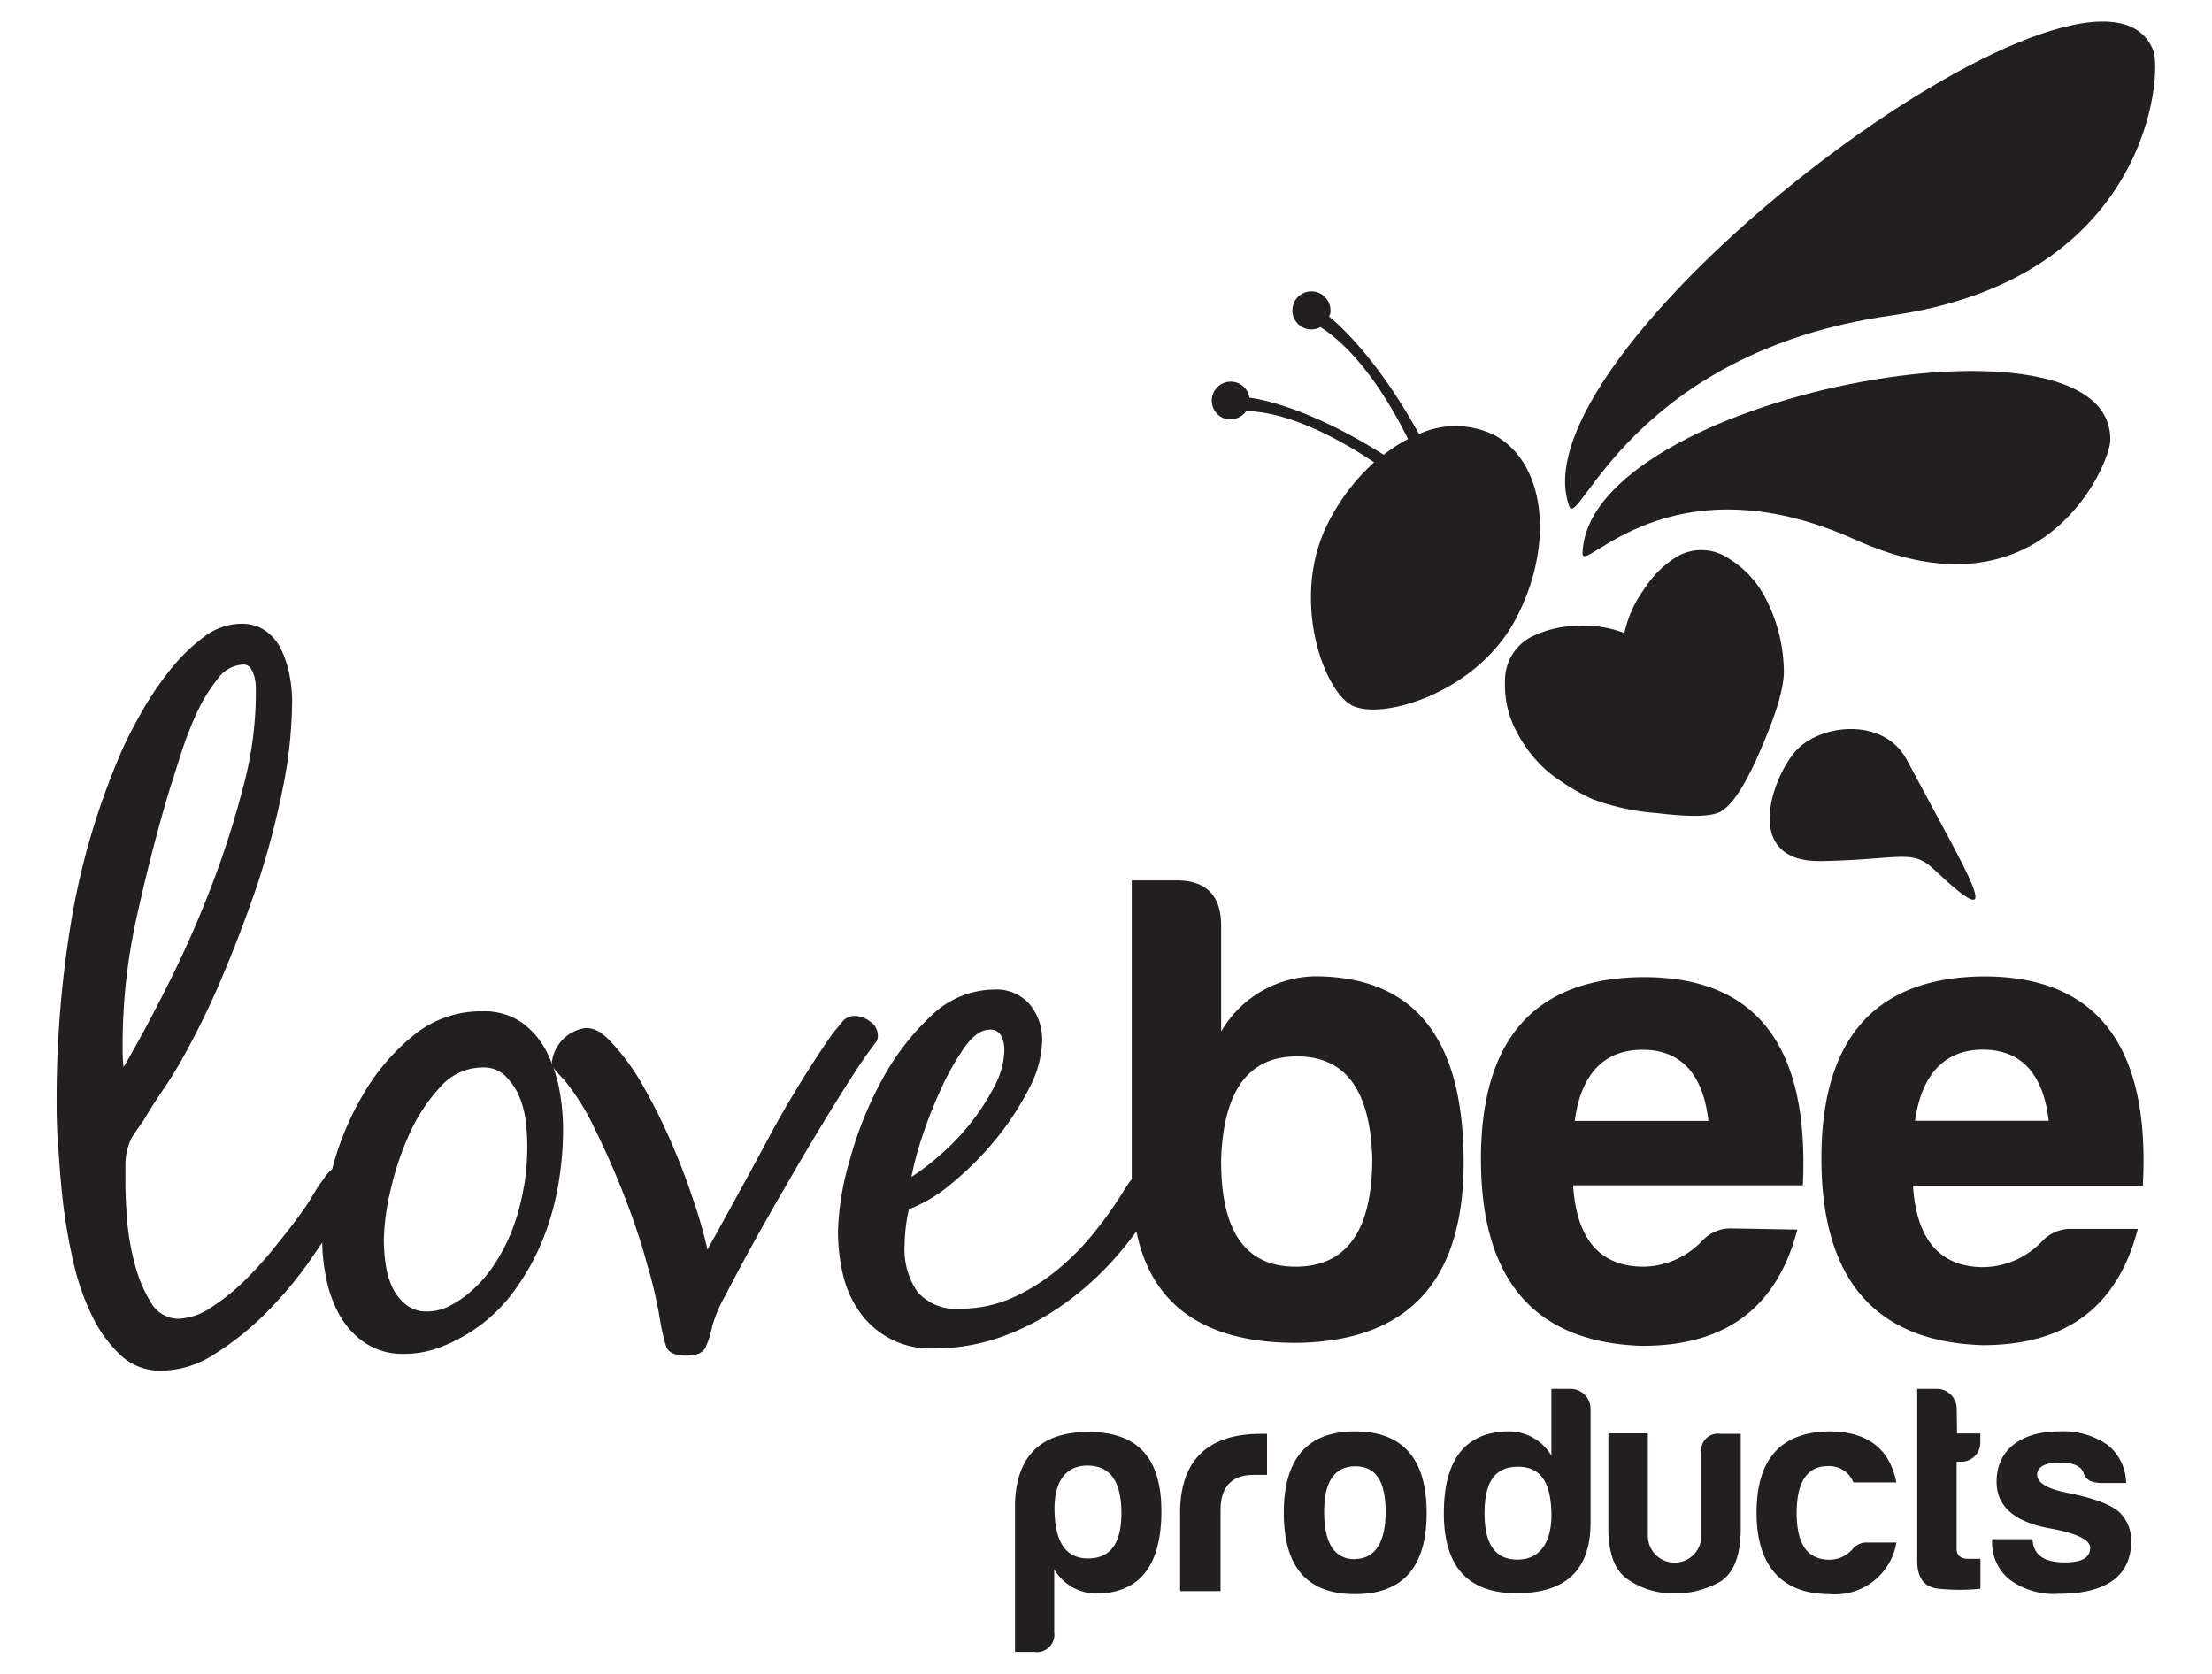
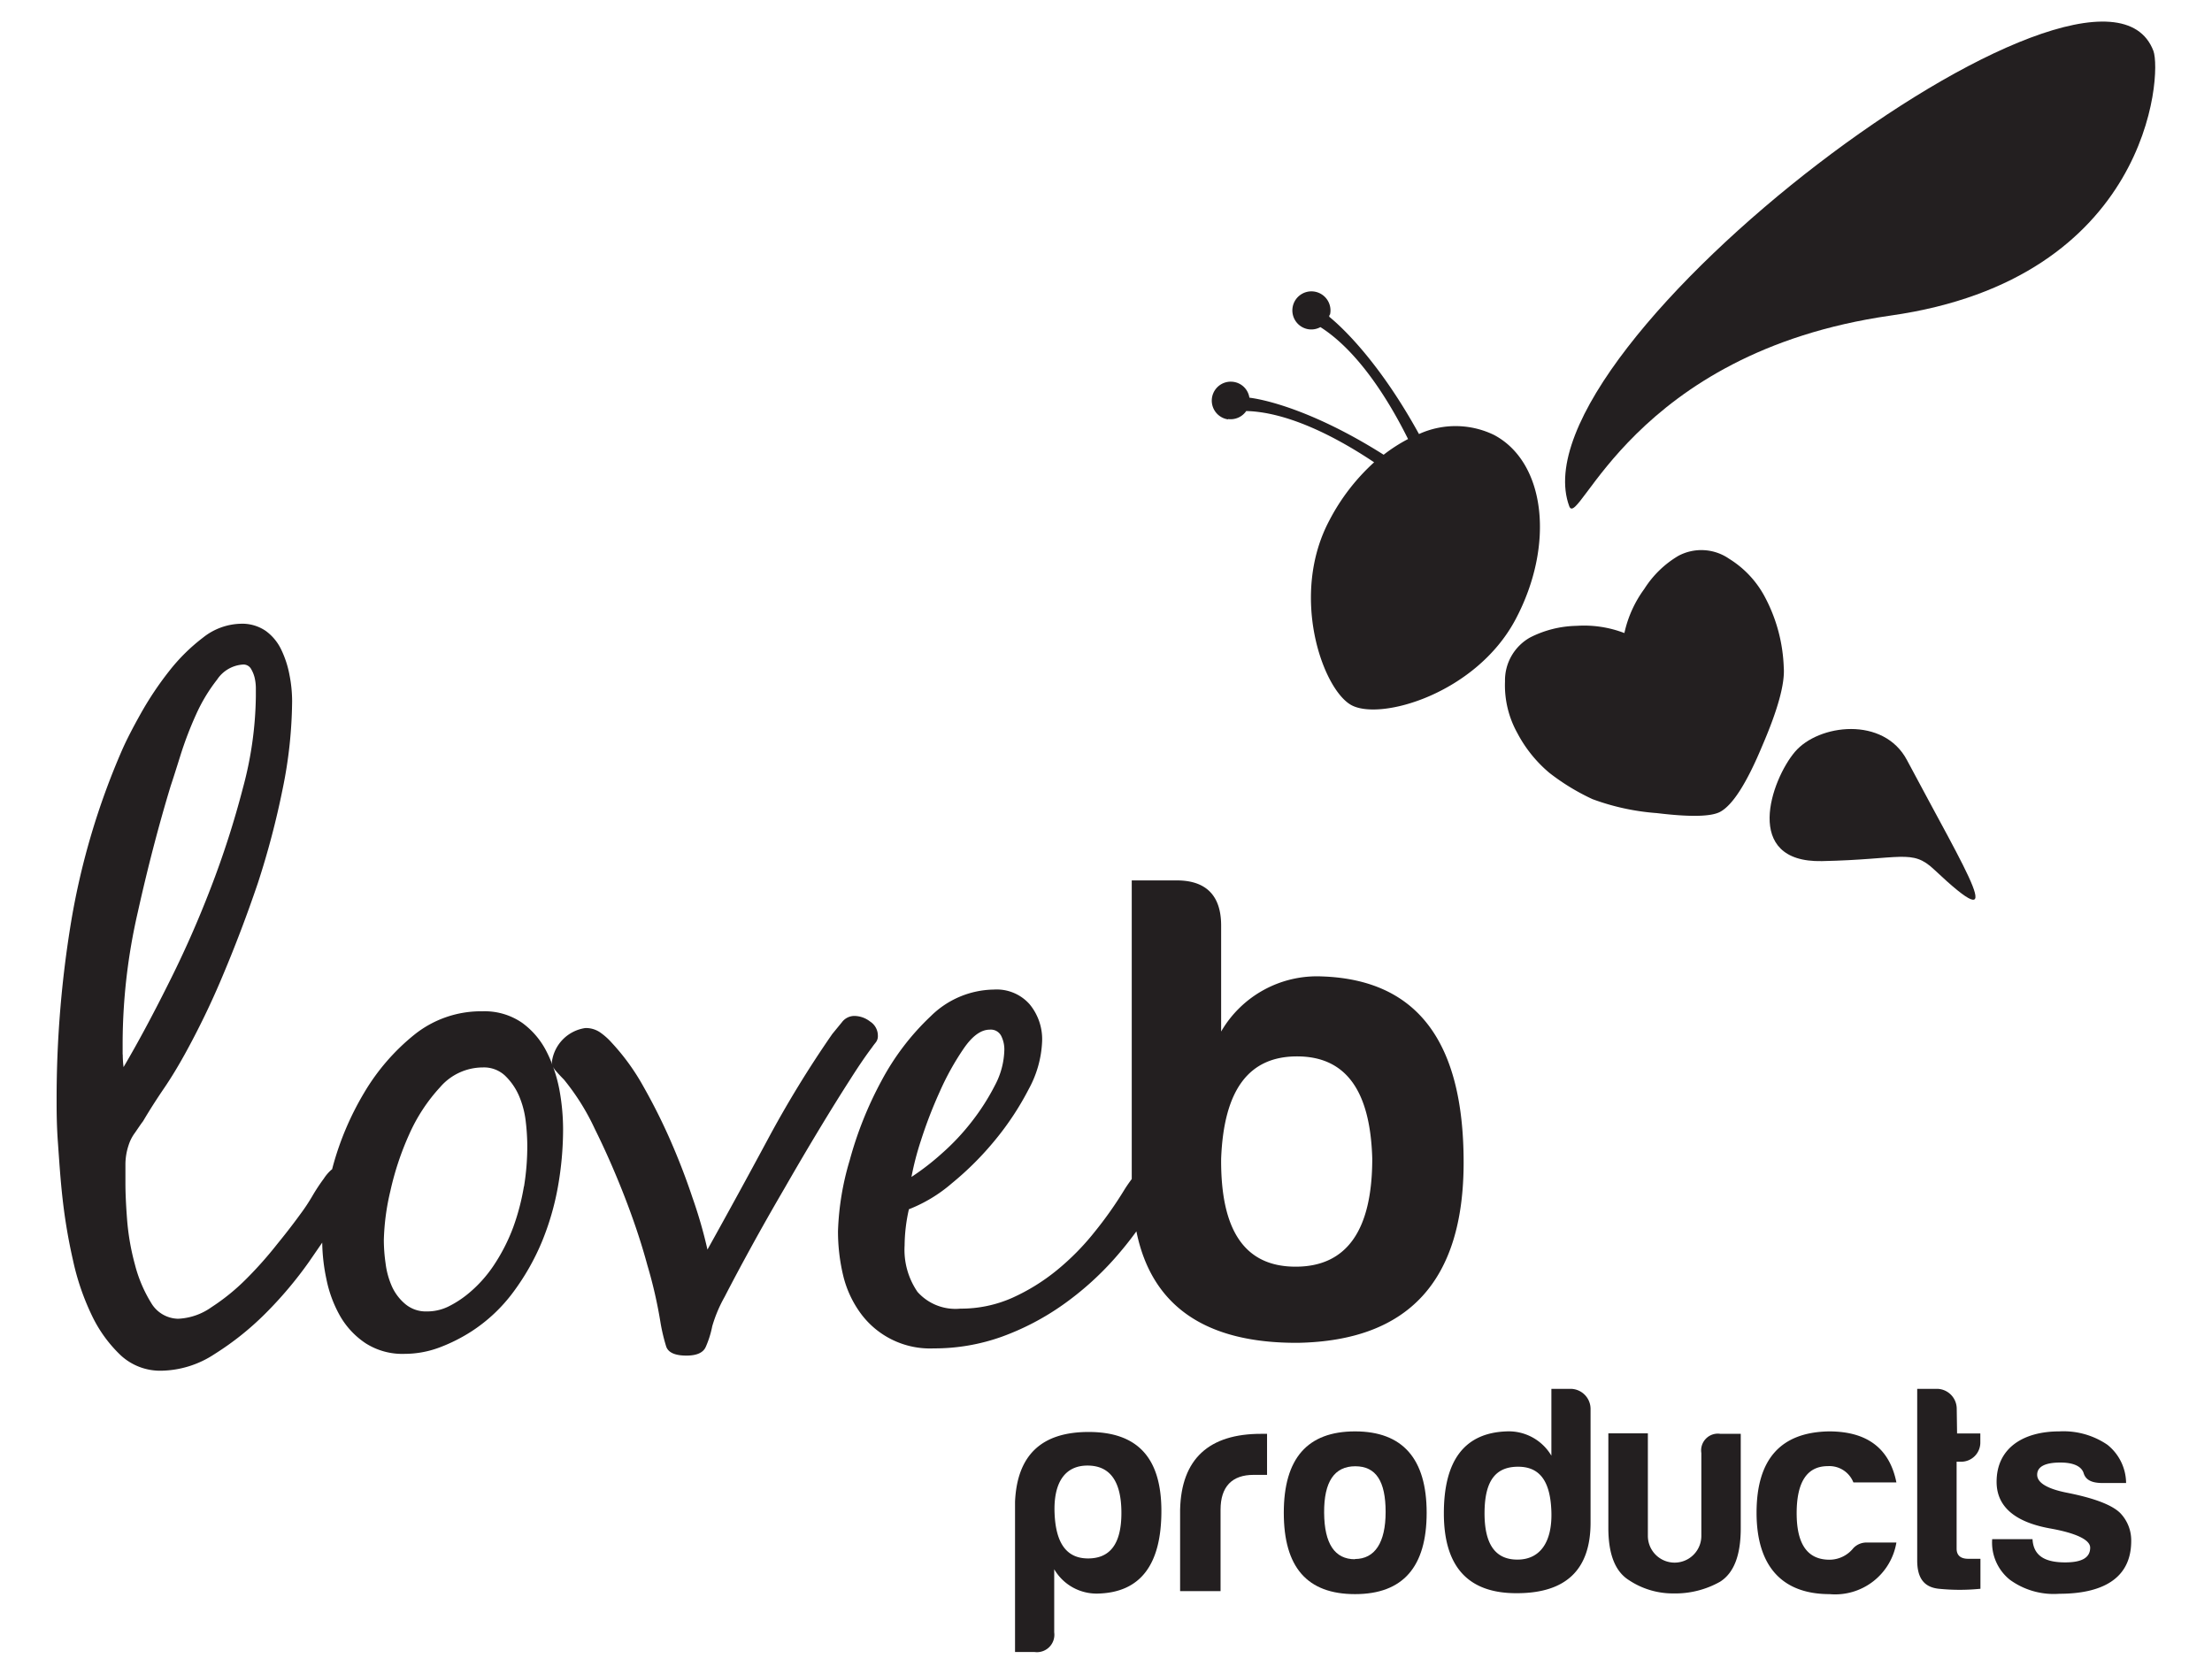
<svg xmlns="http://www.w3.org/2000/svg" viewBox="0 0 190.29 144">
  <title>Artboard 1</title>
  <path d="M75,90.13c.1-.15.21-.29.33-.44a.87.87,0,0,0,.19-.59,1.44,1.44,0,0,0-.67-1.22,2.24,2.24,0,0,0-1.33-.48,1.34,1.34,0,0,0-1.1.55l-.82,1A93.19,93.19,0,0,0,66,98.11q-2.55,4.74-5.14,9.39A39.85,39.85,0,0,0,59.56,103q-.81-2.43-1.88-4.88a50.42,50.42,0,0,0-2.33-4.65,19.17,19.17,0,0,0-2.73-3.77,5.7,5.7,0,0,0-1-.89,2.18,2.18,0,0,0-1.26-.37,3.39,3.39,0,0,0-2.88,2.89.92.92,0,0,0,.07.36A10.76,10.76,0,0,0,47,90.43,6.91,6.91,0,0,0,44.93,88a5.67,5.67,0,0,0-3.4-1,9.16,9.16,0,0,0-5.87,2,18.5,18.5,0,0,0-4.33,5,25.27,25.27,0,0,0-2.7,6.36l-.06.23-.08.06a3.6,3.6,0,0,0-.63.74,16.15,16.15,0,0,0-1,1.52c-.3.51-.62,1-1,1.51-.5.69-1.15,1.55-2,2.59a33.69,33.69,0,0,1-2.66,3,18.14,18.14,0,0,1-3,2.44,5.35,5.35,0,0,1-2.88,1A2.75,2.75,0,0,1,13,112.08a11.86,11.86,0,0,1-1.4-3.32,20.74,20.74,0,0,1-.67-3.88c-.1-1.31-.14-2.33-.14-3.07,0-.44,0-1,0-1.66a5.24,5.24,0,0,1,.26-1.59,3.62,3.62,0,0,1,.56-1.11c.27-.39.5-.74.7-1,.59-1,1.19-1.93,1.81-2.84s1.19-1.86,1.74-2.85a69.22,69.22,0,0,0,3.32-6.87q1.62-3.84,3-7.91a71.71,71.71,0,0,0,2.14-8.13,38.72,38.72,0,0,0,.81-7.54,11.73,11.73,0,0,0-.22-2.21,8.7,8.7,0,0,0-.7-2.18,4.26,4.26,0,0,0-1.33-1.63,3.57,3.57,0,0,0-2.18-.63,5.4,5.4,0,0,0-3.22,1.18,16,16,0,0,0-2.95,2.92,28.06,28.06,0,0,0-2.4,3.59c-.69,1.23-1.24,2.29-1.63,3.18A62.94,62.94,0,0,0,6.13,79.23,93.3,93.3,0,0,0,4.87,94.57c0,.93,0,2.17.11,3.69s.21,3.17.41,4.92a47.39,47.39,0,0,0,.89,5.24,21.29,21.29,0,0,0,1.62,4.74,11.61,11.61,0,0,0,2.48,3.43,5,5,0,0,0,3.51,1.33,8.55,8.55,0,0,0,4.58-1.44A24.86,24.86,0,0,0,22.83,113a34.13,34.13,0,0,0,3.74-4.43l1.15-1.67a16,16,0,0,0,.36,3.14,10.64,10.64,0,0,0,1.18,3.18,7,7,0,0,0,2.18,2.33,5.86,5.86,0,0,0,3.37.92,8.59,8.59,0,0,0,3-.55,14.52,14.52,0,0,0,2.73-1.37,13.82,13.82,0,0,0,3.62-3.4,20.39,20.39,0,0,0,2.44-4.28A23,23,0,0,0,48,102.07a28.39,28.39,0,0,0,.44-4.92,18.94,18.94,0,0,0-.33-3.47,12.76,12.76,0,0,0-.53-1.91,1.44,1.44,0,0,0,.27.39c.24.28.46.51.66.71a20,20,0,0,1,2.66,4.25q1.34,2.7,2.52,5.72c.78,2,1.46,4,2,6a39.26,39.26,0,0,1,1.14,5,16.09,16.09,0,0,0,.48,2q.27.78,1.74.78c.89,0,1.44-.25,1.66-.74a8.31,8.31,0,0,0,.56-1.78,11.81,11.81,0,0,1,1.07-2.54q.93-1.81,2.25-4.22t2.89-5.1q1.55-2.7,3-5.1t2.66-4.28C74,91.5,74.62,90.63,75,90.13Zm-64.45.59v-1.1a50.73,50.73,0,0,1,1.3-11.13q1.29-5.8,2.84-10.9c.2-.59.48-1.48.85-2.66a31,31,0,0,1,1.33-3.47,14.4,14.4,0,0,1,1.81-3,2.89,2.89,0,0,1,2.22-1.29.75.75,0,0,1,.67.33,2.78,2.78,0,0,1,.33.78,4.08,4.08,0,0,1,.11,1v.66a31.5,31.5,0,0,1-1.11,7.84,78.84,78.84,0,0,1-2.77,8.61,89.86,89.86,0,0,1-3.7,8.35q-2,4-3.8,7.06A8.56,8.56,0,0,1,10.56,90.72Zm34.52,11.35a19.69,19.69,0,0,1-.92,3.51,15.89,15.89,0,0,1-1.63,3.21,11.17,11.17,0,0,1-2.4,2.63,8.83,8.83,0,0,1-1.59,1,4.16,4.16,0,0,1-1.81.4,2.75,2.75,0,0,1-1.85-.63,4.28,4.28,0,0,1-1.15-1.51,7,7,0,0,1-.55-2,14.21,14.21,0,0,1-.15-2,20.18,20.18,0,0,1,.56-4.21,25,25,0,0,1,1.62-4.88,14.88,14.88,0,0,1,2.66-4.06,4.86,4.86,0,0,1,3.66-1.7,2.65,2.65,0,0,1,1.92.7,5.36,5.36,0,0,1,1.19,1.7,7.86,7.86,0,0,1,.59,2.18,18.72,18.72,0,0,1,.14,2.07A21.48,21.48,0,0,1,45.08,102.07Z" style="fill:#231f20" />
  <path d="M105.64,36.05a1.63,1.63,0,0,0,1.57-.69c3.28.08,7.23,1.89,11,4.41a17.87,17.87,0,0,0-3.85,5c-3.41,6.41-.62,14.42,1.84,15.86s10.78-.94,14.18-7.35,2.58-13.51-1.85-15.86a7.58,7.58,0,0,0-6.46-.08c-3-5.46-6-8.68-7.72-10.09,0-.06,0-.13.07-.2a1.64,1.64,0,1,0-1.94,1.26,1.62,1.62,0,0,0,1.11-.17c2.88,1.83,5.48,5.49,7.54,9.63a13.8,13.8,0,0,0-2.1,1.35c-5.32-3.37-9.5-4.64-11.55-4.91a1.61,1.61,0,0,0-1.38-1.36,1.63,1.63,0,1,0-.45,3.23Z" style="fill:#231f20" />
  <path d="M162.63,27.15C184.87,24,186,6.43,185.25,4.38,180.46-8.23,129.89,29.82,135,43.56,135.81,45.62,140.38,30.34,162.63,27.15Z" style="fill:#231f20" />
-   <path d="M181.54,37.92c.33-12.4-45-3.82-45.4,9.67-.06,2,7.41-8.41,23.49-1.15S181.49,39.94,181.54,37.92Z" style="fill:#231f20" />
  <path d="M148.75,48.07a4.2,4.2,0,0,0-4.37-.25,8.73,8.73,0,0,0-2.93,2.85,10,10,0,0,0-1.71,3.79,9.68,9.68,0,0,0-4.11-.62,9.17,9.17,0,0,0-4,1,4.23,4.23,0,0,0-2.16,3.78,8.45,8.45,0,0,0,1.07,4.46,11.37,11.37,0,0,0,2.75,3.41A19,19,0,0,0,137,68.75a20.17,20.17,0,0,0,5.54,1.2q4.27.52,5.44-.11,1.62-.87,3.63-5.7,2-4.64,1.84-6.72a13.89,13.89,0,0,0-1.59-6A8.58,8.58,0,0,0,148.75,48.07Z" style="fill:#231f20" />
  <path d="M156.73,74.08c6.87-.14,7.74-1.08,9.65.72,6.58,6.2,3,.63-2.32-9.39-2-3.82-7.62-3.12-9.65-.73S149.86,74.22,156.73,74.08Z" style="fill:#231f20" />
  <path d="M125.91,100c0-10.41-4-15.72-12.19-16a9.53,9.53,0,0,0-8.67,4.74V79.62c0-2.55-1.27-3.88-3.82-3.88H97.36v25.69c-.23.31-.44.61-.62.9A33.13,33.13,0,0,1,94.15,106a21.53,21.53,0,0,1-3.25,3.29,17.28,17.28,0,0,1-3.84,2.37,10.86,10.86,0,0,1-4.44.92,4.37,4.37,0,0,1-3.69-1.44,6.39,6.39,0,0,1-1.11-4,14.48,14.48,0,0,1,.37-3.11,12.71,12.71,0,0,0,3.69-2.23,26.43,26.43,0,0,0,3.74-3.74,24.58,24.58,0,0,0,2.88-4.37,9.31,9.31,0,0,0,1.15-4.11,4.72,4.72,0,0,0-1.08-3.19,3.78,3.78,0,0,0-3.06-1.26,7.87,7.87,0,0,0-5.44,2.29,21.54,21.54,0,0,0-4.25,5.58,31.92,31.92,0,0,0-2.73,6.84,23.76,23.76,0,0,0-1,6.06,16.3,16.3,0,0,0,.44,3.81A9.1,9.1,0,0,0,74,112.93,7.4,7.4,0,0,0,80.33,116a17.2,17.2,0,0,0,5.84-1,22.25,22.25,0,0,0,5.25-2.74,26,26,0,0,0,4.47-4c.67-.76,1.3-1.54,1.87-2.33,1.3,6.43,5.95,9.64,13.93,9.59C121.17,115.33,125.91,110.19,125.91,100ZM79.22,98.13a38.66,38.66,0,0,1,1.63-4.23,23,23,0,0,1,2.07-3.72c.74-1.07,1.48-1.6,2.22-1.6a1,1,0,0,1,1,.56,2.58,2.58,0,0,1,.26,1.15,6.78,6.78,0,0,1-.81,3.08,19.39,19.39,0,0,1-2,3.13A19.84,19.84,0,0,1,81,99.25a21.46,21.46,0,0,1-2.59,2A24.51,24.51,0,0,1,79.22,98.13Zm25.83,1.54c.23-5.9,2.37-8.79,6.53-8.79s6.3,2.89,6.47,8.79c0,6.18-2.2,9.3-6.59,9.3S105,105.85,105.05,99.67Z" style="fill:#231f20" />
-   <path d="M149,105.68a3.33,3.33,0,0,0-2.6,1.1,7.13,7.13,0,0,1-5,2.19c-3.76,0-5.78-2.37-6.07-7h19.76c.58-12-4-17.91-13.69-17.91-9.31.06-14,5.26-14,15.66s4.62,15.77,13.87,16.06c7.51,0,11.67-3.58,13.35-10Zm-7.69-15.37c3.29,0,5.2,2.08,5.66,6.12h-11.5C136,92.39,138,90.31,141.28,90.31Z" style="fill:#231f20" />
-   <path d="M170.69,84c-9.3.06-14,5.26-14,15.66s4.62,15.77,13.87,16.06c7.51,0,11.67-3.58,13.35-10h-5.67a3.35,3.35,0,0,0-2.6,1.1,7.11,7.11,0,0,1-5,2.19c-3.75,0-5.78-2.37-6.07-7h19.77C185,90,180.4,84,170.69,84Zm-5.95,12.42c.58-4,2.54-6.12,5.84-6.12s5.2,2.08,5.66,6.12Z" style="fill:#231f20" />
  <path d="M93.65,123.19c-4.06,0-6.15,2-6.33,6v12.93H89a1.5,1.5,0,0,0,1.69-1.69V135a4.22,4.22,0,0,0,3.83,2.09c3.6-.12,5.39-2.5,5.39-7.1S97.84,123.19,93.65,123.19Zm-.05,10.88c-1.84,0-2.78-1.3-2.88-3.91s.89-4.08,2.83-4.08,2.92,1.35,2.92,4.08S95.44,134.07,93.6,134.07Z" style="fill:#231f20" />
  <path d="M101.52,129.88v7H105v-7c0-2,1-3,2.84-3H109v-3.53h-.49C104,123.34,101.62,125.51,101.52,129.88Z" style="fill:#231f20" />
  <path d="M116.57,123.14c-4.09,0-6.13,2.32-6.13,7s2,7,6.13,7,6.16-2.35,6.16-7S120.66,123.14,116.57,123.14Zm0,11c-1.74,0-2.64-1.32-2.66-4s.89-4,2.68-4,2.61,1.3,2.61,3.93S118.28,134.12,116.55,134.12Z" style="fill:#231f20" />
  <path d="M135.14,119.48h-1.68v5.75a4.26,4.26,0,0,0-3.86-2.09q-5.4.19-5.39,7.07t6.28,6.85q6.33,0,6.34-6.05V121.2A1.73,1.73,0,0,0,135.14,119.48Zm-4.6,14.69c-1.94,0-2.86-1.37-2.83-4.11s1-3.88,2.89-3.88,2.78,1.28,2.86,3.88S132.49,134.17,130.54,134.17Z" style="fill:#231f20" />
  <path d="M146.36,125v7.13a2.3,2.3,0,0,1-4.6,0v-8.82h-3.4v8.13c0,2.27.59,3.75,1.76,4.49a6.82,6.82,0,0,0,3.84,1.15,7.85,7.85,0,0,0,4-1c1.2-.75,1.79-2.28,1.79-4.6v-8.13H148A1.44,1.44,0,0,0,146.36,125Z" style="fill:#231f20" />
  <path d="M157.24,126.13a2.22,2.22,0,0,1,2.2,1.4h3.7c-.59-2.94-2.53-4.39-5.8-4.39-4.16.07-6.23,2.4-6.23,7s2.2,7,6.28,7a5.34,5.34,0,0,0,5.75-4.44h-2.55a1.56,1.56,0,0,0-1.15.48,2.64,2.64,0,0,1-2.05,1c-1.89,0-2.83-1.32-2.83-4S155.45,126.13,157.24,126.13Z" style="fill:#231f20" />
  <path d="M168.33,121.2a1.72,1.72,0,0,0-1.64-1.72h-1.76v14.77c0,1.51.59,2.3,1.87,2.43a17.79,17.79,0,0,0,3.57,0v-2.58h-1.05c-.66,0-1-.3-1-.87v-7.48h.36a1.65,1.65,0,0,0,1.68-1.69v-.74h-2Z" style="fill:#231f20" />
  <path d="M177.88,128.43c-1.76-.34-2.63-.87-2.63-1.56s.67-1.05,2-1.05c1.13,0,1.82.33,2,.92s.71.82,1.51.84h2.14a4.26,4.26,0,0,0-1.61-3.29,6.71,6.71,0,0,0-4.14-1.15c-3.09,0-5.39,1.43-5.39,4.34,0,2.12,1.56,3.45,4.55,4,2.33.41,3.5,1,3.5,1.66,0,.87-.72,1.27-2.15,1.27-1.66,0-2.73-.51-2.81-2h-3.47a4.1,4.1,0,0,0,1.53,3.5,6.42,6.42,0,0,0,4.24,1.2c3.58,0,6.19-1.22,6.19-4.54a3.38,3.38,0,0,0-.95-2.41C181.69,129.47,180.18,128.89,177.88,128.43Z" style="fill:#231f20" />
</svg>